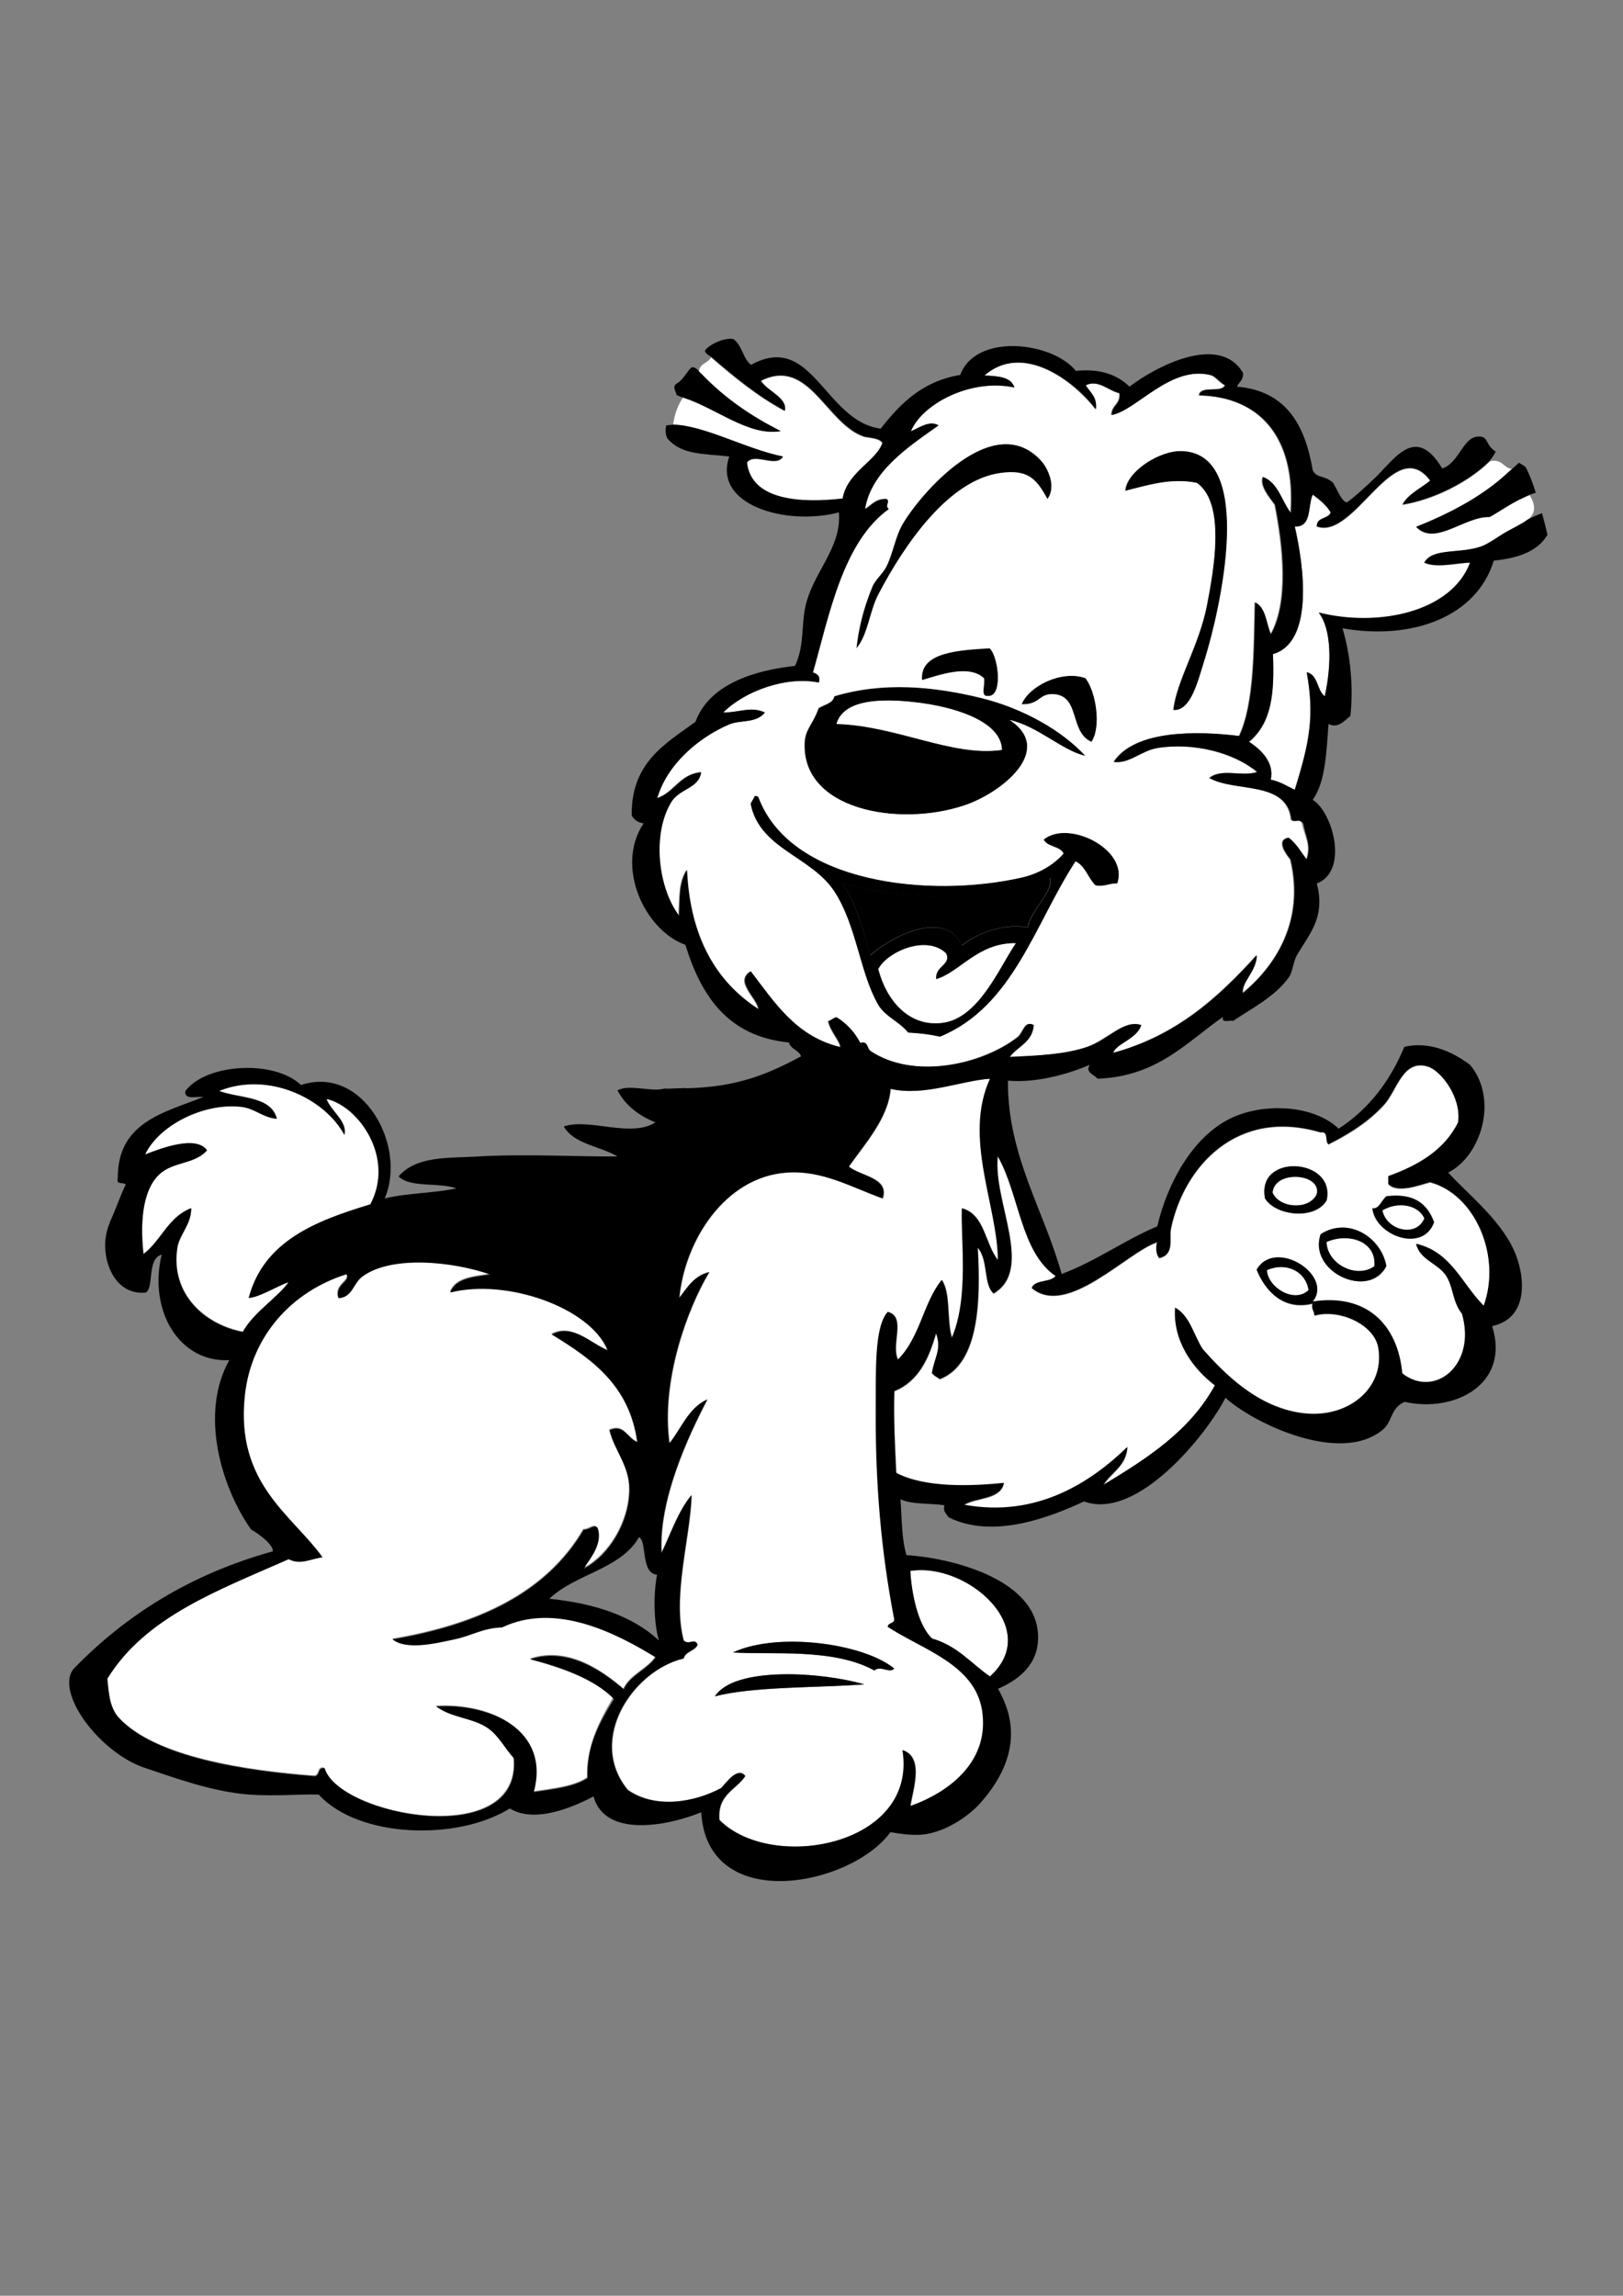
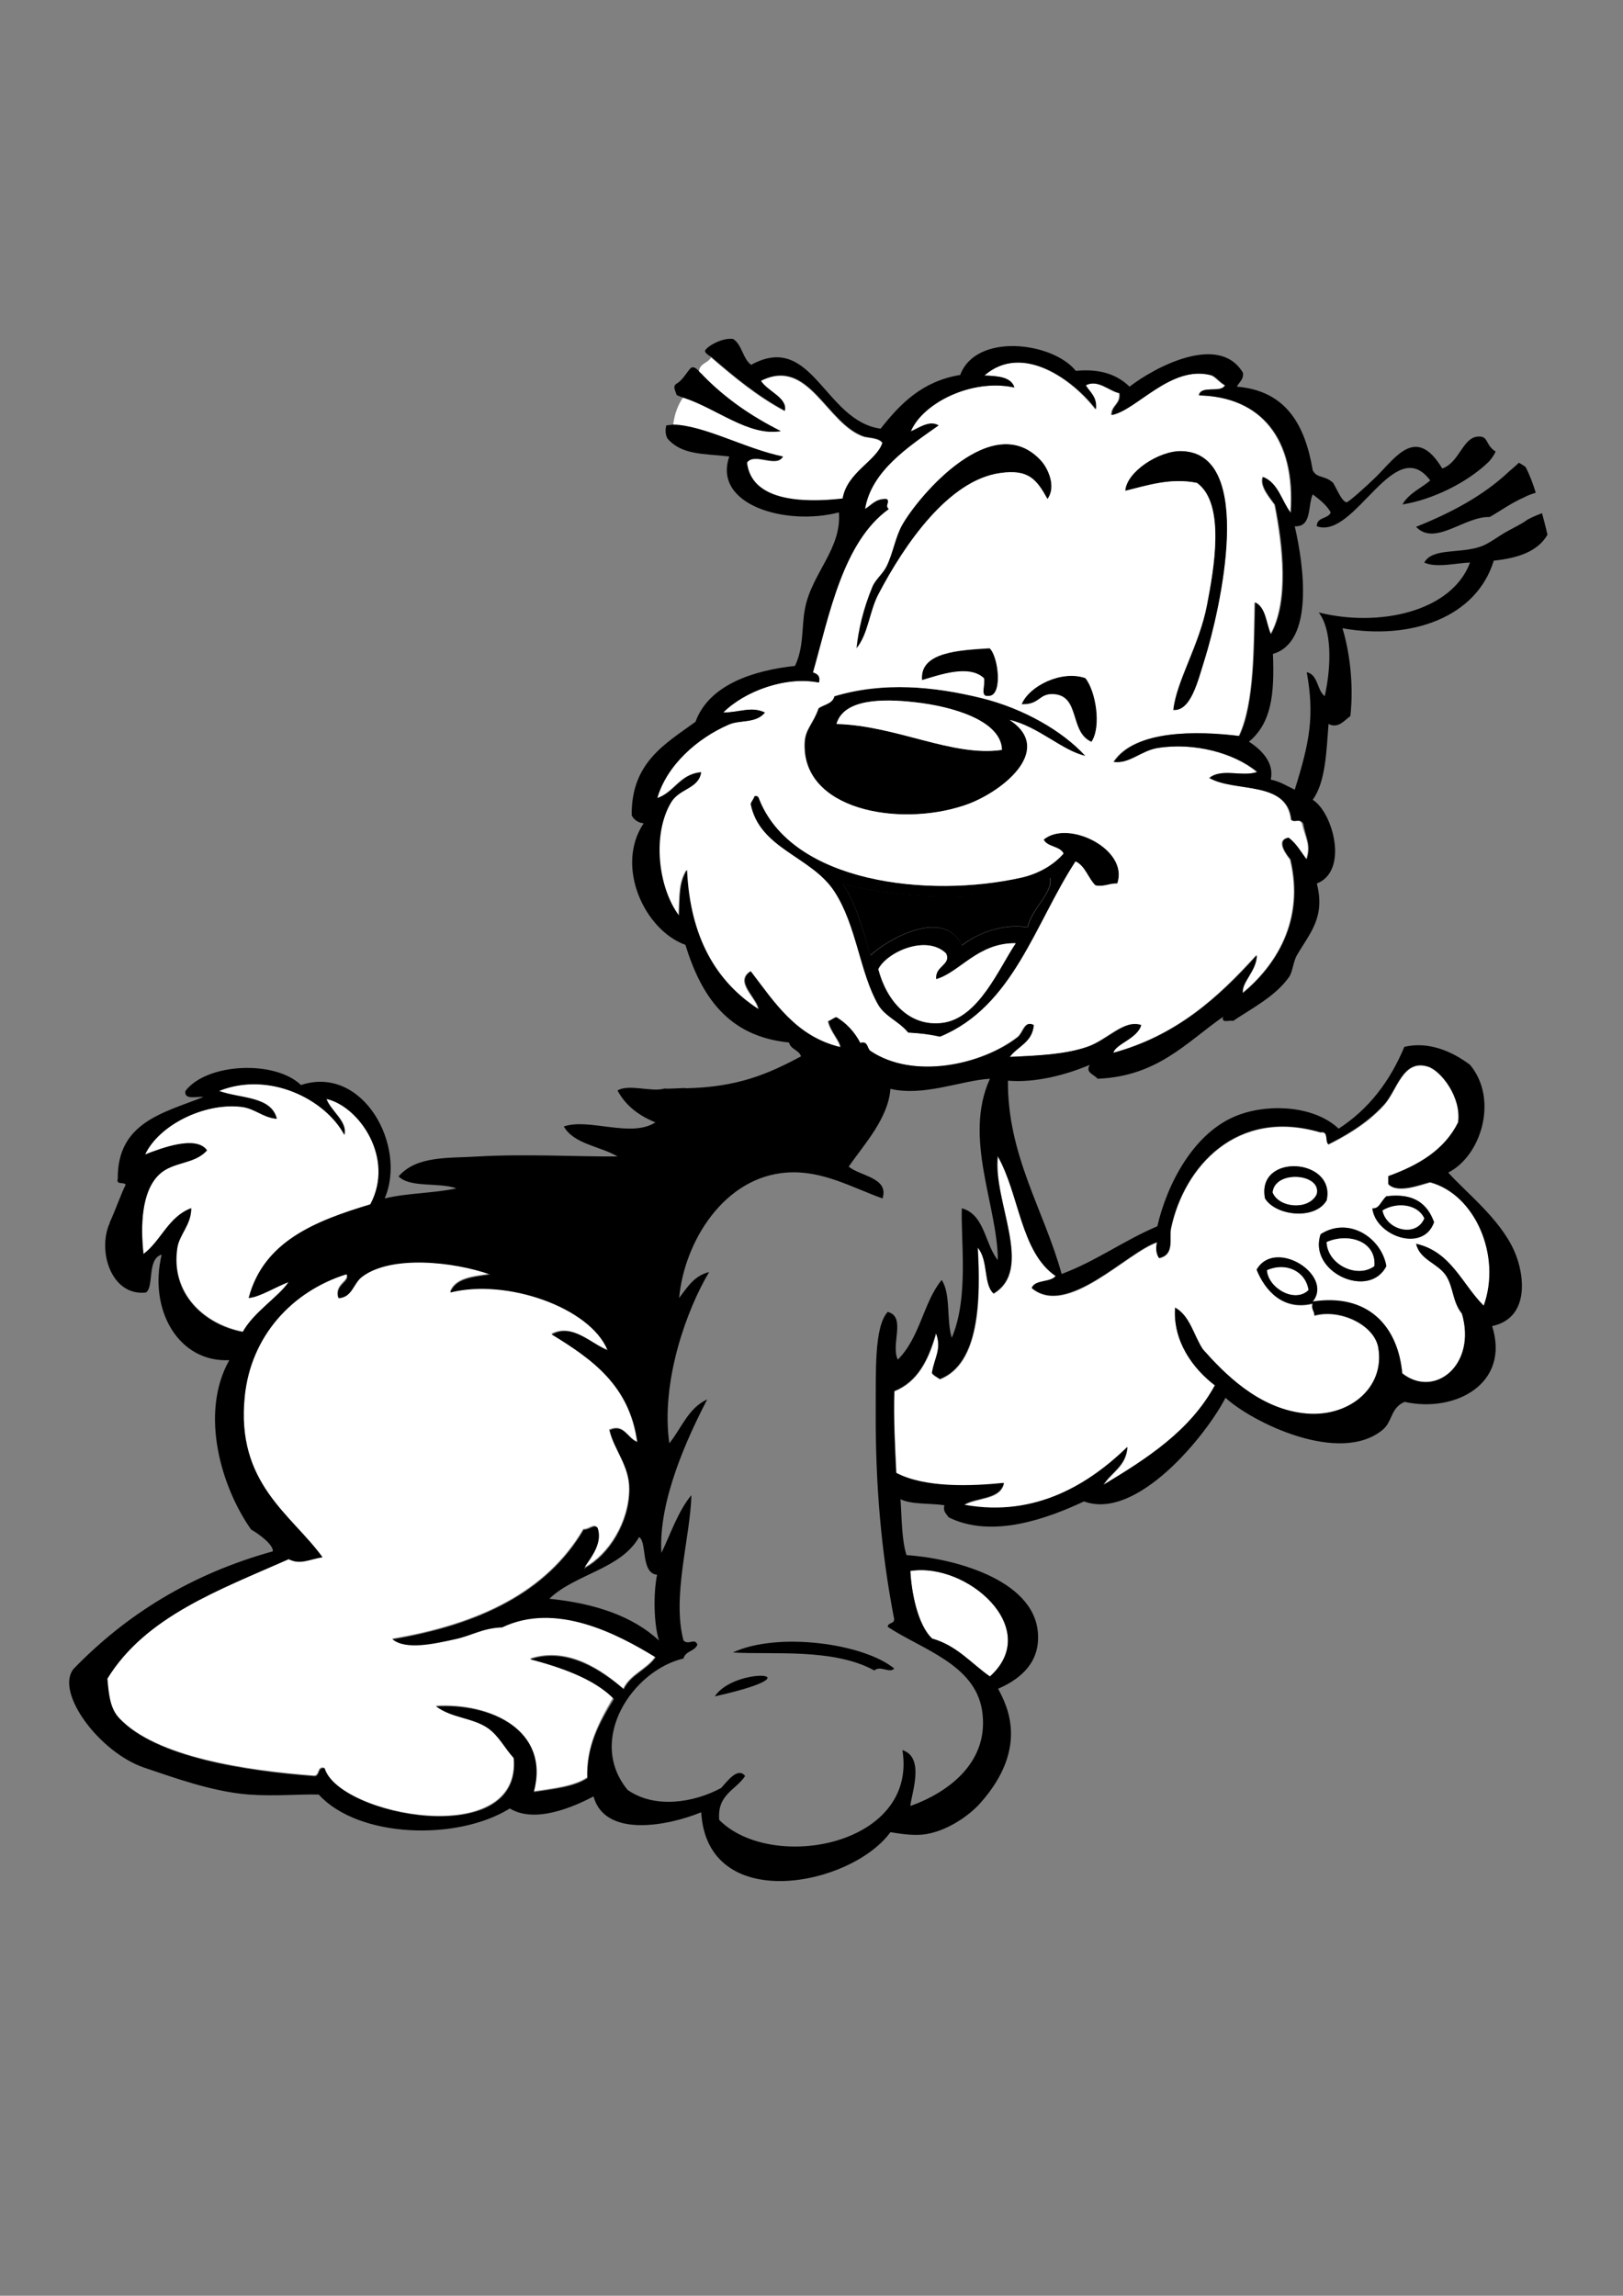
<svg xmlns="http://www.w3.org/2000/svg" version="1.2" baseProfile="tiny" id="Laag_1" x="0px" y="0px" viewBox="0 0 595.3 841.9" overflow="scroll" xml:space="preserve">
  <rect x="0" y="0" width="595.3" height="841.9" fill="#808080" stroke="none" />
  <g>
    <path fill="none" d="M201.6,586.3c16.8,1.7,30.6,6.4,40.2,15.3c-1.9-6.1-2.1-17.1-0.7-24.1c-6.2-0.6-3.6-12.3-6.6-13.9   C227.8,575.5,211,577.2,201.6,586.3z" />
    <path fill="#FFFFFF" d="M323.6,162.5c-1.2-1.7-4.1-1.7-6.6-2.2c-14-4.5-20.3-29.5-38-20.5c2.3,3.9,9.8,6.1,8.8,11   c-10.1-5.4-18.7-12.5-27-19.7c-1.1,2.1-4.2,2.1-4.4,5.1c8.2,9.1,18.5,16.1,30,21.9c-11.8,2-23.6-8.4-35.8-12.4   c-1.9,2.7-3.2,6-3.7,10.2c11.4,0.3,26.5,8.9,40.2,11.7c-2.4,4.2-10.5-1.7-13.2,2.2c1.5,14.1,20.1,14.9,35.1,13.2   C310.6,173.3,321.5,169.2,323.6,162.5z" />
    <path d="M366.7,173.5c10.7-1.6,13.6,2.5,17.5,9.5c3.4-4.6,0.1-11.3-2.2-13.9c-17.6-19.6-45,12.5-51.1,23.4   c-2.7,4.7-3.4,10.3-5.8,15.3c-1.3,2.6-4,4.7-5.1,7.3c-3.4,8.2-5.1,15.9-5.8,22.7c4.3-5.1,4.8-13.6,8-19.7   C332,199.3,348,176.2,366.7,173.5z" />
    <path d="M439.1,177.1c10.6,7.6,6,32.2,3.7,44.6c-2.8,14.9-11.3,28.1-12.4,38.7c6.6,0.5,9.1-10.8,11.7-19c5.4-17.3,18.9-75.5-8.8-76   c-8.2-0.2-20.1,7.6-20.5,14.6C420.6,178.1,429.4,175.1,439.1,177.1z" />
-     <path fill="#FFFFFF" d="M539.2,206.4c-4.7,0.1-12.4,2.1-16.8,0c3-5.5,12.8-3.3,20.5-5.8c3.2-1.1,6.9-4,10.2-5.8   c6.4-3.5,12.6-5.4,8-13.2c-5.5,2.1-9.8,5.3-14.6,8c-9.3-0.3-20.2,10.9-27,3.6c13.4-5.3,25.6-11.9,35.1-21.2c-3.3-0.4-3.5-3.8-8-2.9   c-7.8,7.8-20.8,14.3-32.2,16.1c2.3-4,6.8-5.9,10.2-8.8c-13.2-17.6-27.7,21.9-41.6,16.8c-0.1-3.5,4.3-2.6,5.1-5.1   c-1.6-2.8-4.1-4.7-6.6-6.6c-1.9,4.2-0.2,12-6.6,11.7c3.4,14.6,7,42.5-8,46.8c0.6,14.7-0.5,25.3-8.8,32.2c4.5,2.8,9.4,7.6,8,13.9   c3.5,0.6,5.9,2.4,8.8,3.7c5.4-17.6,7.2-27,4.4-43.1c4.2,0.9,3.6,6.6,6.6,8.8c2.6-11.7,2.6-24.5-2.2-30.7   C505.5,230.2,532.4,224.5,539.2,206.4z" />
    <path d="M362.3,255.3c5.7,0.6,4-14.4,0.7-17.5c-11.1,0.7-25.8,1.3-24.8,11.7c6.6-2,17.2-5.8,22.7-0.7   C361.5,250.8,359.4,255.6,362.3,255.3z" />
    <path d="M374.8,258.2c6.8,0.2,6.2-4,11.7-3.7c9.8,0.6,5.7,13.9,13.9,17.5c3.8-5.6,1.6-18.7-2.2-23.4   C389.4,245.6,377.4,251.6,374.8,258.2z" />
    <path d="M353.6,295.5c13.3-4.4,33.8-20.2,16.8-31.4c10.7,2.5,19.1,11.1,27.8,13.2c-8.4-9.2-22.7-17.4-38-21.2   c-17.6-4.4-36.1-6.1-54.1-0.7c-0.7,2.7-3.8,3-5.8,4.4c-1.9,5.6-4.8,7.5-5.1,12.4C293.8,297,329.5,303.4,353.6,295.5z M335.3,257.5   c14,1.5,31.9,6.8,32.2,17.5c-18.1,2.6-38.7-9-60.6-9.5C309.5,256,324.6,256.3,335.3,257.5z" />
    <path fill="#FFFFFF" d="M367.5,275c-0.2-10.7-18.1-16-32.2-17.5c-10.7-1.2-25.8-1.5-28.5,8C328.8,266.1,349.4,277.7,367.5,275z" />
    <path d="M382.8,307.9c1.4,2.8,6,2.3,7.3,5.1c-3.7,4.2-9.2,7.4-15.3,8.8c-34,7.7-84.6,2.1-96.5-29.2c-0.2-0.6-0.6-0.9-1.5-0.7   c-0.4,1.1-1.1,1.8-1.5,2.9c3.3,16.7,22.2,19.2,30.7,32.1c8.2,12.6,9.3,29.8,16.1,41.6c2.6,4.4,7.6,6.1,11,10.2   c4.2,0.2,8.1,0.7,11.7,1.5c26.9-11.1,34.7-41.3,49.7-64.3c3.6,1.7,4.6,6.1,7.3,8.8c3.5,0.5,5-0.8,8-0.7   C414.2,311.5,391.8,300.4,382.8,307.9z M345.5,375.1c-12.2,1.5-20.4-8.2-23.4-19.7c3.2-6.3,17.6-12.8,24.8-5.8   c2.1,4.2-4.2,4.6-3.7,9.5c8.8-2.5,15.3-13.4,29.2-13.2C366.4,354.9,358.9,373.5,345.5,375.1z M377,340.1   c-9.2-1.5-18.5,2.2-24.1,6.6c-6.7-13.9-27.1-2.4-33.6,3.7c-2.8-9.4-5.3-19.1-10.2-26.3c23.2,6.1,55.6,7.4,76-2.2   C386.9,326.7,378.2,333.5,377,340.1z" />
    <path d="M309,324c5,7.2,7.5,16.9,10.2,26.3c6.5-6,26.9-17.6,33.6-3.7c5.6-4.3,15-8.1,24.1-6.6c1.2-6.6,10-13.3,8-18.3   C364.6,331.4,332.2,330.1,309,324z" />
    <path fill="#FFFFFF" d="M347,349.6c-7.2-6.9-21.6-0.5-24.8,5.8c3,11.5,11.2,21.2,23.4,19.7c13.4-1.6,20.9-20.3,27-29.2   c-13.9-0.2-20.5,10.7-29.2,13.2C342.8,354.2,349.1,353.8,347,349.6z" />
    <path fill="#FFFFFF" d="M364.5,474.5c-3.8-3.4-1.8-12.1-5.8-16.8c1.1,19,0.7,42.5-13.9,48.2c-1-0.7-2.2-1.2-2.9-2.2   c0.8-5.7,3.7-8.7,1.5-14.6c-2.7,9.5-6.6,17.7-15.3,21.2c-0.3,10.5,0.3,20.2,0.7,30c10.6,5.6,27.6,4.8,39.5,3.7   c-1.3,6.2-9.9,5.2-14.6,8c26.6,4.9,46.5-8.2,59.9-21.2c-0.5,7.1-5.9,9.2-8.8,13.9c16.1-9.7,31.8-19.8,40.9-36.5   c-7.9-6-15.5-16.1-14.6-28.5c5.5,3,6.8,10.3,10.2,15.3c7.8,8.8,20,21.2,36.5,23.4c16.5,2.1,30.4-9.2,27.8-24.1   c-1.5-8.4-14.1-14.3-23.4-11.7c0-1.7-1.3-2.1-0.7-4.4c-10.9,2.7-17.4-4.9-20.5-12.4c6.7-11.8,28.4,2.1,20.5,11.7   c19.9-3.1,31.3,8.6,32.9,26.3c11.9,9.4,27.4-3.1,21.9-21.9c-3.6-4.4-3.1-9.5-5.8-13.9c-2.9-4.6-9.6-5.8-11-11.7   c12.9,2.9,16.9,14.8,24.8,22.7c6.6-18.3-3.2-40.9-19.7-45.3c-3.8,1-11.9,4.2-15.3,0.7c0-1,0-1.9,0-2.9c11.1-4,20.6-9.6,25.6-19.7   c1.3-9.3-6.3-18.9-11-20.5c-9.3-3-11.4,8.7-16.1,13.9c-6.6,7.4-15.5,12.1-20.5,14.6c-1.3-1.1,0.1-5-2.9-4.4   c-30.7-9.1-50,12.5-54.8,35.1c-0.8,3.6,1.5,9.7-4.4,11c-1.2-1.7-1.3-4.1-0.7-5.8c-11.1,3.6-33,27.7-46,16.8   c1.2-3.2,6.9-1.9,8.8-4.4c-12.9-8.8-13.3-30-21.2-43.8C364.2,440.7,379.5,465.6,364.5,474.5z M508.5,438.7   c10.3-1.3,15.1,2.9,17.5,9.5c-4,11.4-21.6,5-22.7-5.1C505.9,443.4,506.4,440.6,508.5,438.7z M508.5,464.3   c-6.2,12.5-28.8,2.2-24.1-11.7C494.6,446,506.7,453.9,508.5,464.3z M486.6,440.2c-4.2,7.4-18.6,5.7-22.6-0.7   C460.6,422.7,490.1,424.6,486.6,440.2z" />
-     <path fill="#FFFFFF" d="M328,592.9c-4.6-24.2-6.7-48.3-6.6-75.3c0.1-14.7-0.6-31,4.4-36.5c6.8,1.9,1,12,3.7,17.5   c8.1-8.2,9.4-21.1,16.1-29.2c3.3,5,1.7,14.9,3.7,21.2c6.4-14.9,3.1-36.4,3.7-47.5c8.4,2.3,8.3,13.1,13.2,19   c-0.1-20-12.9-44.8-2.9-66.5c-10.4,0.6-24.3,6.6-36.5,3.7c-0.9,10.8-9.5,20.2-15.3,28.5c4.1,3.5,15,4,12.4,11.7   c-11.4-4.1-22-10.4-35.1-9.5c-23,1.6-37.6,25.3-39.5,46c3-3.9,5.5-8.2,11-9.5c-8.2,13.7-17.8,40.1-14.6,62.8   c4.4-5.5,7-12.9,13.9-16.1c-7.1,13.5-18,37-16.8,56.3c3.4-7.3,6.1-15.3,11-21.2c-0.5,15.5-7.2,37.2-2.9,53.3c1.9,1.8,4-1.1,5.1,1.5   c-0.9,2.5-4.5,2.4-5.1,5.1c-18.6,4.4-35.6,29.8-20.5,48.2c10.1,7,24.3,4.6,34.3-0.7c1.9-2,6-8,8.8-4.4c-3.4,5.2-10.3,6.7-9.5,16.1   c19.1,19.3,72.9,9.6,67.2-25.6c8.3,2.7,3.4,15.5,2.9,20.5c14.6-5.2,29.2-16.6,26.3-35.1c-2.7-16.9-22-22.4-34.3-30.7   C325.9,594.7,328.9,595.8,328,592.9z M262.2,622.1c7.2-11.2,39.6-8.9,54.8-4.4C299.5,619,276.1,618.5,262.2,622.1z M328,611.9   c-1.8,2-5-1.3-7.3,0.7c-15.1-8.3-37.4-5.6-51.9-6.6C285.3,598.3,316.9,602.7,328,611.9z" />
    <path d="M486.6,440.2c3.5-15.6-25.9-17.5-22.6-0.7C467.9,445.9,482.3,447.5,486.6,440.2z M482.9,438c-2.9,5.9-13.8,5-16.1-0.7   C467.6,428.9,485,430.3,482.9,438z" />
    <path fill="#FFFFFF" d="M482.9,438c2.1-7.6-15.3-9.1-16.1-0.7C469.1,443,480,443.9,482.9,438z" />
    <path d="M526,448.2c-2.4-6.6-7.2-10.8-17.5-9.5c-2.1,1.9-2.6,4.7-5.1,4.4C504.5,453.2,522,459.6,526,448.2z M522.4,446.8   c-2.9,7.2-13.8,4.4-15.3-2.9C512.3,440.7,519.9,441.5,522.4,446.8z" />
    <path fill="#FFFFFF" d="M522.4,446.8c-2.4-5.2-10-6.1-15.3-2.9C508.5,451.1,519.4,453.9,522.4,446.8z" />
    <path d="M508.5,464.3c-1.8-10.4-13.8-18.3-24.1-11.7C479.6,466.4,502.2,476.8,508.5,464.3z M504.1,464.3   c-6.4,4.7-17.2-0.6-17.5-8.8C494.3,452.1,504.8,454.9,504.1,464.3z" />
    <path fill="#FFFFFF" d="M504.1,464.3c0.7-9.4-9.9-12.2-17.5-8.8C486.9,463.7,497.7,469,504.1,464.3z" />
    <path fill="#FFFFFF" d="M464.6,465.8c0.4,6.5,10.3,12.3,15.3,7.3C478.9,466.1,471.6,462.7,464.6,465.8z" />
    <path fill="#FFFFFF" d="M363.1,614.8c19.5-17.6-8.5-42-29.2-38.7c0.4,7.6,2.6,19.8,8,24.8C351,603.5,356.2,610,363.1,614.8z" />
    <path d="M268.8,606c14.5,0.9,36.8-1.7,51.9,6.6c2.3-2,5.5,1.2,7.3-0.7C316.9,602.7,285.3,598.3,268.8,606z" />
-     <path d="M262.2,622.1c13.9-3.7,37.3-3.1,54.8-4.4C301.8,613.2,269.4,610.9,262.2,622.1z" />
+     <path d="M262.2,622.1C301.8,613.2,269.4,610.9,262.2,622.1z" />
    <path fill="#FFFFFF" d="M473.4,300.6c-1.5-14.6-20.9-10-30-15.3c4.4-3.7,12-0.3,17.5-2.2c-8.5-7.1-23.4-10.9-36.5-8.8   c-6.2,1-10.4,5.9-16.1,5.1c7.8-11.8,30.6-11.4,46-9.5c5.8-12,5.4-33.2,5.8-49c4,1.8,4,7.6,5.8,11.7c6.7-11.9,4.5-32.2,1.5-47.5   c-1.9-2.7-5.6-6.8-4.4-10.2c5.6,2.2,6.9,8.7,10.2,13.2c2-27.4-11-42.6-33.6-43.1c0.5-3.9,8.1-0.7,9.5-3.7c-2.1-1.1-3.5-3.2-5.1-3.7   c-14.9-3.8-27.5,13-36.5,14.6c0-3.7,3.4-3.9,2.9-8c-3.9-0.8-7.9-5.3-12.4-2.9c1.5,2.6,4.1,4.2,3.7,8.8   c-8.1-10.6-26.8-24.6-40.9-12.4c4.9,0.2,9.8,0.5,11,4.4c-15.7-3.4-33.7,5.8-38,16.1c2.7-1,6.9-4.3,10.2-2.2   c-11,7.8-24.7,16.7-27,30.7c2.5-1.4,3.9-3.9,8-3.7c1.4,1.3-0.9,2.1,0.7,3.7c-16.9,12.1-21.9,39.2-27.8,59.9   c1.5,0.4,2.8,1.1,2.2,3.7c-12-2.4-27.1,3-35.1,11c6.1,0,10.4-2.4,15.3,0c-3.3,4.1-9,2.6-13.2,4.4c-11.6,5.1-22.9,15-26.3,27   c6.4-2.1,8.3-8.8,16.1-9.5c-0.8,6-7.9,5.8-11,11c-7.1,11.8-4.8,31.5,2.9,41.6c0.4-7.8,0-12,2.9-16.8c1.1,24.7,10.6,41,26.3,51.1   c-0.6-4.3-8.9-10-2.9-13.9c8.7,11.5,16.6,23.8,32.9,27.8c0.1-1.9-3.8-6-4.4-9.5c1.1-0.4,1.8-1.1,2.9-1.5c3.8,2.3,6.7,5.5,8.8,9.5   c2.7-1,2.4,2.1,3.7,2.9c15.7,10.6,40.9,5.1,54.1-5.1c2-1.6,2.5-6.2,5.8-4.4c-0.4,6.4-5.9,7.8-8.8,11.7c10.2-0.4,20.3-0.8,28.5-3.7   c7.5-2.6,13.4-10.1,19.7-8c-1.3,5-9.5,7.1-10.2,10.2c23.2-6.3,38.6-20.3,52.6-35.8c-0.1,5.8-5.7,9.9-5.1,13.9   c12-9.9,22.9-26.3,17.5-49c-1.2-1.5-5.6-7.1-0.7-8c2.8,2.1,4.5,5.2,6.6,8c1.9-5.4-0.4-8.1-1.5-13.2   C476.6,299.9,474.5,301.9,473.4,300.6z M433.2,165.4c27.7,0.5,14.2,58.6,8.8,76c-2.6,8.2-5.1,19.5-11.7,19   c1.1-10.7,9.6-23.8,12.4-38.7c2.4-12.4,7-36.9-3.7-44.6c-9.6-2-18.5,1-26.3,2.9C413.1,173.1,425,165.3,433.2,165.4z M398.1,248.7   c3.8,4.7,6,17.8,2.2,23.4c-8.2-3.6-4-16.9-13.9-17.5c-5.5-0.3-4.9,3.9-11.7,3.7C377.4,251.6,389.4,245.6,398.1,248.7z M320,215.1   c1.1-2.6,3.8-4.7,5.1-7.3c2.5-5,3.2-10.6,5.8-15.3c6.2-10.9,33.5-43,51.1-23.4c2.3,2.6,5.6,9.3,2.2,13.9c-3.9-7-6.8-11.1-17.5-9.5   c-18.7,2.7-34.8,25.8-44.6,44.6c-3.2,6.2-3.7,14.6-8,19.7C314.8,231,316.6,223.3,320,215.1z M360.9,248.7c-5.4-5.1-16-1.3-22.7,0.7   c-1-10.4,13.8-11,24.8-11.7c3.3,3.1,5,18.1-0.7,17.5C359.4,255.6,361.5,250.8,360.9,248.7z M295.1,272.1c0.3-4.9,3.2-6.8,5.1-12.4   c2-1.4,5.2-1.6,5.8-4.4c18-5.4,36.5-3.6,54.1,0.7c15.3,3.8,29.6,12,38,21.2c-8.7-2-17.1-10.7-27.8-13.2c17,11.2-3.5,27.1-16.8,31.4   C329.5,303.4,293.8,297,295.1,272.1z M409.8,324c-3-0.1-4.6,1.3-8,0.7c-2.7-2.6-3.7-7.1-7.3-8.8c-15,23-22.8,53.2-49.7,64.3   c-3.6-0.8-7.5-1.3-11.7-1.5c-3.4-4.2-8.4-5.8-11-10.2c-6.8-11.8-7.9-29.1-16.1-41.6c-8.4-12.9-27.4-15.5-30.7-32.1   c0.4-1.1,1.1-1.8,1.5-2.9c0.8-0.1,1.3,0.2,1.5,0.7c11.9,31.3,62.5,36.9,96.5,29.2c6.1-1.4,11.7-4.6,15.3-8.8   c-1.4-2.8-5.9-2.3-7.3-5.1C391.8,300.4,414.2,311.5,409.8,324z" />
    <path fill="#FFFFFF" d="M105.9,470.1c-4.7,1.8-10.8,5.6-14.6,5.8c5.5-20.8,24.4-28.2,44.6-34.3c9.1-17-4-36.1-16.1-38.7   c1.6,4.5,7.8,8.3,6.6,13.2c-7-13.1-27.6-23.5-46-16.1c7.6,2.9,19.1,1.8,21.2,10.2c-5.1-0.4-8.1-3.9-13.2-4.4   c-13.7-1.4-30.1,6.9-35.1,17.5c6.3-2.4,18.7-7.1,22.7-1.5c-4.6,5.2-12.4,4-17.5,8.8c-6.6,6.2-7,19-5.8,29.2   c6.6-4.9,9.2-13.7,17.5-16.8c0,6.1-4.4,9.7-5.1,14.6c-2.5,16.8,10,28.1,24.1,30.7C93,481.2,102.4,475.4,105.9,470.1z" />
    <path fill="#FFFFFF" d="M194.3,608.2c14-4.7,26.7,4.4,34.3,11c2.5-5.3,8.5-7,11.7-11.7c-14.2-8.6-36.5-20.3-56.3-11   c-7.4,0.2-10.9,3-17.5,4.4c-7.3,1.6-17.8,4-22.7,0c31.5-5.3,56.6-17,70.1-40.2c2.2,0,3.7-2.1,5.1-0.7c1.9,5.2-2.1,10.4-4.4,13.9   c-0.3,0.8-0.9,1.8,0,0.7c8.6-4.7,16-16.5,16.1-28.5c0.1-8.8-5.6-14.5-7.3-21.9c5.4-2.4,6.5,2.9,10.2,4.4   c-2.9-20.8-16.8-30.5-31.4-39.5c7.6-4.1,14.5,3.6,20.5,5.8c-6.5-15.8-37.2-26.4-57.7-21.2c1.9-5.2,8.4-5.7,14.6-6.6   c-13.7-4.7-36.2-7-46.8,0.7c-3.5,2.6-3.6,7.6-8.8,8c-1.6-5.1,4.6-6.1,2.9-8.8c-20.1,6.3-34.9,22.7-37.3,44.6   c-3.4,32.1,17.2,43.6,28.5,59.2c-4.7,0.8-8.2,2.9-12.4,0.7c-25.5,11.3-52.5,21-66.5,43.8c0.5,5.9,1,11,4.4,14.6   c13.5,14.4,46.6,19.3,71.6,21.2c2.1-0.1,0.9-3.5,3.7-2.9c5.2,17.6,72.6,30.4,69.4-3.7c-3.3-3.5-5.4-8-9.5-11c-5.6-4-13.3-3.7-19-8   c20-1.2,41.9,8.8,35.8,31.4c7.2-1.1,14.7-1.8,19.7-5.1c-0.3-11.4,4.2-20.1,9.5-29.2C217.6,615.2,204.5,610.9,194.3,608.2z" />
    <path d="M243.6,399.3c0.1,0,0.3,0,0.4-0.1C243.6,399.3,243.6,399.3,243.6,399.3z" />
  </g>
  <g>
    <path fill="none" d="M194.3,608.2c14-4.7,26.7,4.4,34.3,11c2.5-5.3,8.5-7,11.7-11.7c-14.2-8.6-36.5-20.3-56.3-11   c-7.4,0.2-10.9,3-17.5,4.4c-7.3,1.6-17.8,4-22.7,0c31.5-5.3,56.6-17,70.1-40.2c2.2,0,3.7-2.1,5.1-0.7c1.9,5.2-2.1,10.4-4.4,13.9   c-0.3,0.8-0.9,1.8,0,0.7c8.6-4.7,16-16.5,16.1-28.5c0.1-8.8-5.6-14.5-7.3-21.9c5.4-2.4,6.5,2.9,10.2,4.4   c-2.9-20.8-16.8-30.5-31.4-39.5c7.6-4.1,14.5,3.6,20.5,5.8c-6.5-15.8-37.2-26.4-57.7-21.2c1.9-5.2,8.4-5.7,14.6-6.6   c-13.7-4.7-36.2-7-46.8,0.7c-3.5,2.6-3.6,7.6-8.8,8c-1.6-5.1,4.6-6.1,2.9-8.8c-20.1,6.3-34.9,22.7-37.3,44.6   c-3.4,32.1,17.2,43.6,28.5,59.2c-4.7,0.8-8.2,2.9-12.4,0.7c-25.5,11.3-52.5,21-66.5,43.8c0.5,5.9,1,11,4.4,14.6   c13.5,14.4,46.6,19.3,71.6,21.2c2.1-0.1,0.9-3.5,3.7-2.9c5.2,17.6,72.6,30.4,69.4-3.7c-3.3-3.5-5.4-8-9.5-11c-5.6-4-13.3-3.7-19-8   c20-1.2,41.9,8.8,35.8,31.4c7.2-1.1,14.7-1.8,19.7-5.1c-0.3-11.4,4.2-20.1,9.5-29.2C217.6,615.2,204.5,610.9,194.3,608.2z" />
-     <path fill="none" d="M328,592.9c-4.6-24.2-6.7-48.3-6.6-75.3c0.1-14.7-0.6-31,4.4-36.5c6.8,1.9,1,12,3.7,17.5   c8.1-8.2,9.4-21.1,16.1-29.2c3.3,5,1.7,14.9,3.7,21.2c6.4-14.9,3.1-36.4,3.7-47.5c8.4,2.3,8.3,13.1,13.2,19   c-0.1-20-12.9-44.8-2.9-66.5c-10.4,0.6-24.3,6.6-36.5,3.7c-0.9,10.8-9.5,20.2-15.3,28.5c4.1,3.5,15,4,12.4,11.7   c-11.4-4.1-22-10.4-35.1-9.5c-23,1.6-37.6,25.3-39.5,46c3-3.9,5.5-8.2,11-9.5c-8.2,13.7-17.8,40.1-14.6,62.8   c4.4-5.5,7-12.9,13.9-16.1c-7.1,13.5-18,37-16.8,56.3c3.4-7.3,6.1-15.3,11-21.2c-0.5,15.5-7.2,37.2-2.9,53.3c1.9,1.8,4-1.1,5.1,1.5   c-0.9,2.5-4.5,2.4-5.1,5.1c-18.6,4.4-35.6,29.8-20.5,48.2c10.1,7,24.3,4.6,34.3-0.7c1.9-2,6-8,8.8-4.4c-3.4,5.2-10.3,6.7-9.5,16.1   c19.1,19.3,72.9,9.6,67.2-25.6c8.3,2.7,3.4,15.5,2.9,20.5c14.6-5.2,29.2-16.6,26.3-35.1c-2.7-16.9-22-22.4-34.3-30.7   C325.9,594.7,328.9,595.8,328,592.9z" />
    <path fill="none" d="M105.9,470.1c-4.7,1.8-10.8,5.6-14.6,5.8c5.5-20.8,24.4-28.2,44.6-34.3c9.1-17-4-36.1-16.1-38.7   c1.6,4.5,7.8,8.3,6.6,13.2c-7-13.1-27.6-23.5-46-16.1c7.6,2.9,19.1,1.8,21.2,10.2c-5.1-0.4-8.1-3.9-13.2-4.4   c-13.7-1.4-30.1,6.9-35.1,17.5c6.3-2.4,18.7-7.1,22.7-1.5c-4.6,5.2-12.4,4-17.5,8.8c-6.6,6.2-7,19-5.8,29.2   c6.6-4.9,9.2-13.7,17.5-16.8c0,6.1-4.4,9.7-5.1,14.6c-2.5,16.8,10,28.1,24.1,30.7C93,481.2,102.4,475.4,105.9,470.1z" />
-     <path fill="none" d="M256.4,136.2c0.3,0.3,0.6,0.5,0.8,0.8C257,136.8,256.7,136.5,256.4,136.2C256.4,136.2,256.4,136.2,256.4,136.2   z" />
    <path fill="none" d="M287.1,167.6c-2.4,4.2-10.5-1.7-13.2,2.2c1.5,14.1,20.1,14.9,35.1,13.2c1.6-9.7,12.5-13.8,14.6-20.5   c-1.2-1.7-4.1-1.7-6.6-2.2c-14-4.5-20.3-29.5-38-20.5c2.3,3.9,9.8,6.1,8.8,11c-10.1-5.4-18.7-12.5-27-19.7c0,0,0,0,0,0l1.2,1.1   l-4.4,5.2c8,8.5,17.8,15.2,28.8,20.7c-11.8,2-23.6-8.4-35.8-12.4c0,0,0,0,0,0c1.2,0.5,2.2,0.8,2.4,0.8c0,0,0.6,10.2-2.7,9.4   c-0.9-0.2-2.1-0.2-3.3-0.1c0,0,0,0,0,0C258.3,156.2,273.4,164.8,287.1,167.6z" />
    <path fill="none" d="M201.6,586.3c16.8,1.7,30.6,6.4,40.2,15.3c-1.9-6.1-2.1-17.1-0.7-24.1c-6.2-0.6-3.6-12.3-6.6-13.9   C227.8,575.5,211,577.2,201.6,586.3z" />
    <path fill="none" d="M363.1,614.8c19.5-17.6-8.5-42-29.2-38.7c0.4,7.6,2.6,19.8,8,24.8C351,603.5,356.2,610,363.1,614.8z" />
    <path fill="none" d="M539.2,206.4c-4.7,0.1-12.4,2.1-16.8,0c3-5.5,12.8-3.3,20.5-5.8c3.2-1.1,6.9-4,10.2-5.8   c6.4-3.5,12.6-5.4,8-13.2c-5.5,2.1-9.8,5.3-14.6,8c-9.3-0.3-20.2,10.9-27,3.6c13.4-5.3,25.6-11.9,35.1-21.2c-3.3-0.4-3.5-3.8-8-2.9   c-7.8,7.8-20.8,14.3-32.2,16.1c2.3-4,6.8-5.9,10.2-8.8c-13.2-17.6-27.7,21.9-41.6,16.8c-0.1-3.5,4.3-2.6,5.1-5.1   c-1.6-2.8-4.1-4.7-6.6-6.6c-1.9,4.2-0.2,12-6.6,11.7c3.4,14.6,7,42.5-8,46.8c0.6,14.7-0.5,25.3-8.8,32.2c4.5,2.8,9.4,7.6,8,13.9   c3.5,0.6,5.9,2.4,8.8,3.7c5.4-17.6,7.2-27,4.4-43.1c4.2,0.9,3.6,6.6,6.6,8.8c2.6-11.7,2.6-24.5-2.2-30.7   C505.5,230.2,532.4,224.5,539.2,206.4z" />
    <path fill="none" d="M473.4,300.6c-1.5-14.6-20.9-10-30-15.3c4.4-3.7,12-0.3,17.5-2.2c-8.5-7.1-23.4-10.9-36.5-8.8   c-6.2,1-10.4,5.9-16.1,5.1c7.8-11.8,30.6-11.4,46-9.5c5.8-12,5.4-33.2,5.8-49c4,1.8,4,7.6,5.8,11.7c6.7-11.9,4.5-32.2,1.5-47.5   c-1.9-2.7-5.6-6.8-4.4-10.2c5.6,2.2,6.9,8.7,10.2,13.2c2-27.4-11-42.6-33.6-43.1c0.5-3.9,8.1-0.7,9.5-3.7c-2.1-1.1-3.5-3.2-5.1-3.7   c-14.9-3.8-27.5,13-36.5,14.6c0-3.7,3.4-3.9,2.9-8c-3.9-0.8-7.9-5.3-12.4-2.9c1.5,2.6,4.1,4.2,3.7,8.8   c-8.1-10.6-26.8-24.6-40.9-12.4c4.9,0.2,9.8,0.5,11,4.4c-15.7-3.4-33.7,5.8-38,16.1c2.7-1,6.9-4.3,10.2-2.2   c-11,7.8-24.7,16.7-27,30.7c2.5-1.4,3.9-3.9,8-3.7c1.4,1.3-0.9,2.1,0.7,3.7c-16.9,12.1-21.9,39.2-27.8,59.9   c1.5,0.4,2.8,1.1,2.2,3.7c-12-2.4-27.1,3-35.1,11c6.1,0,10.4-2.4,15.3,0c-3.3,4.1-9,2.6-13.2,4.4c-11.6,5.1-22.9,15-26.3,27   c6.4-2.1,8.3-8.8,16.1-9.5c-0.8,6-7.9,5.8-11,11c-7.1,11.8-4.8,31.5,2.9,41.6c0.4-7.8,0-12,2.9-16.8c1.1,24.7,10.6,41,26.3,51.1   c-0.6-4.3-8.9-10-2.9-13.9c8.7,11.5,16.6,23.8,32.9,27.8c0.1-1.9-3.8-6-4.4-9.5c1.1-0.4,1.8-1.1,2.9-1.5c3.8,2.3,6.7,5.5,8.8,9.5   c2.7-1,2.4,2.1,3.7,2.9c15.7,10.6,40.9,5.1,54.1-5.1c2-1.6,2.5-6.2,5.8-4.4c-0.4,6.4-5.9,7.8-8.8,11.7c10.2-0.4,20.3-0.8,28.5-3.7   c7.5-2.6,13.4-10.1,19.7-8c-1.3,5-9.5,7.1-10.2,10.2c23.2-6.3,38.6-20.3,52.6-35.8c-0.1,5.8-5.7,9.9-5.1,13.9   c12-9.9,22.9-26.3,17.5-49c-1.2-1.5-5.6-7.1-0.7-8c2.8,2.1,4.5,5.2,6.6,8c1.9-5.4-0.4-8.1-1.5-13.2   C476.6,299.9,474.5,301.9,473.4,300.6z" />
    <path fill="none" d="M364.5,474.5c-3.8-3.4-1.8-12.1-5.8-16.8c1.1,19,0.7,42.5-13.9,48.2c-1-0.7-2.2-1.2-2.9-2.2   c0.8-5.7,3.7-8.7,1.5-14.6c-2.7,9.5-6.6,17.7-15.3,21.2c-0.3,10.5,0.3,20.2,0.7,30c10.6,5.6,27.6,4.8,39.5,3.7   c-1.3,6.2-9.9,5.2-14.6,8c26.6,4.9,46.5-8.2,59.9-21.2c-0.5,7.1-5.9,9.2-8.8,13.9c16.1-9.7,31.8-19.8,40.9-36.5   c-7.9-6-15.5-16.1-14.6-28.5c5.5,3,6.8,10.3,10.2,15.3c7.8,8.8,20,21.2,36.5,23.4c16.5,2.1,30.4-9.2,27.8-24.1   c-1.5-8.4-14.1-14.3-23.4-11.7c0-1.7-1.3-2.1-0.7-4.4c-10.9,2.7-17.4-4.9-20.5-12.4c6.7-11.8,28.4,2.1,20.5,11.7   c19.9-3.1,31.3,8.6,32.9,26.3c11.9,9.4,27.4-3.1,21.9-21.9c-3.6-4.4-3.1-9.5-5.8-13.9c-2.9-4.6-9.6-5.8-11-11.7   c12.9,2.9,16.9,14.8,24.8,22.7c6.6-18.3-3.2-40.9-19.7-45.3c-3.8,1-11.9,4.2-15.3,0.7c0-1,0-1.9,0-2.9c11.1-4,20.6-9.6,25.6-19.7   c1.3-9.3-6.3-18.9-11-20.5c-9.3-3-11.4,8.7-16.1,13.9c-6.6,7.4-15.5,12.1-20.5,14.6c-1.3-1.1,0.1-5-2.9-4.4   c-30.7-9.1-50,12.5-54.8,35.1c-0.8,3.6,1.5,9.7-4.4,11c-1.2-1.7-1.3-4.1-0.7-5.8c-11.1,3.6-33,27.7-46,16.8   c1.2-3.2,6.9-1.9,8.8-4.4c-12.9-8.8-13.3-30-21.2-43.8C364.2,440.7,379.5,465.6,364.5,474.5z" />
    <path fill="none" d="M464.6,465.8c0.4,6.5,10.3,12.3,15.3,7.3C478.9,466.1,471.6,462.7,464.6,465.8z" />
    <path d="M286.4,158.1c-11-5.5-20.7-12.3-28.8-20.7l0,0c0,0-0.1-0.2-0.4-0.4c-0.3-0.3-0.6-0.5-0.8-0.8c0,0,0,0,0,0   c-0.6-0.6-1.3-1.6-2.5-1.5c-1.1,0.1-3.1,4.5-5.6,5.9c-1.8,1.1-0.6,2.5-0.1,4.3c0.7,0.3,1.5,0.6,2.3,0.9c0,0,0,0,0,0   C262.8,149.7,274.6,160.1,286.4,158.1z" />
  </g>
  <g>
    <path fill="none" d="M105.9,470.1c-4.7,1.8-10.8,5.6-14.6,5.8c5.5-20.8,24.4-28.2,44.6-34.3c9.1-17-4-36.1-16.1-38.7   c1.6,4.5,7.8,8.3,6.6,13.2c-7-13.1-27.6-23.5-46-16.1c7.6,2.9,19.1,1.8,21.2,10.2c-5.1-0.4-8.1-3.9-13.2-4.4   c-13.7-1.4-30.1,6.9-35.1,17.5c6.3-2.4,18.7-7.1,22.7-1.5c-4.6,5.2-12.4,4-17.5,8.8c-6.6,6.2-7,19-5.8,29.2   c6.6-4.9,9.2-13.7,17.5-16.8c0,6.1-4.4,9.7-5.1,14.6c-2.5,16.8,10,28.1,24.1,30.7C93,481.2,102.4,475.4,105.9,470.1z" />
    <path fill="none" d="M194.3,608.2c14-4.7,26.7,4.4,34.3,11c2.5-5.3,8.5-7,11.7-11.7c-14.2-8.6-36.5-20.3-56.3-11   c-7.4,0.2-10.9,3-17.5,4.4c-7.3,1.6-17.8,4-22.7,0c31.5-5.3,56.6-17,70.1-40.2c2.2,0,3.7-2.1,5.1-0.7c1.9,5.2-2.1,10.4-4.4,13.9   c-0.3,0.8-0.9,1.8,0,0.7c8.6-4.7,16-16.5,16.1-28.5c0.1-8.8-5.6-14.5-7.3-21.9c5.4-2.4,6.5,2.9,10.2,4.4   c-2.9-20.8-16.8-30.5-31.4-39.5c7.6-4.1,14.5,3.6,20.5,5.8c-6.5-15.8-37.2-26.4-57.7-21.2c1.9-5.2,8.4-5.7,14.6-6.6   c-13.7-4.7-36.2-7-46.8,0.7c-3.5,2.6-3.6,7.6-8.8,8c-1.6-5.1,4.6-6.1,2.9-8.8c-20.1,6.3-34.9,22.7-37.3,44.6   c-3.4,32.1,17.2,43.6,28.5,59.2c-4.7,0.8-8.2,2.9-12.4,0.7c-25.5,11.3-52.5,21-66.5,43.8c0.5,5.9,1,11,4.4,14.6   c13.5,14.4,46.6,19.3,71.6,21.2c2.1-0.1,0.9-3.5,3.7-2.9c5.2,17.6,72.6,30.4,69.4-3.7c-3.3-3.5-5.4-8-9.5-11c-5.6-4-13.3-3.7-19-8   c20-1.2,41.9,8.8,35.8,31.4c7.2-1.1,14.7-1.8,19.7-5.1c-0.3-11.4,4.2-20.1,9.5-29.2C217.6,615.2,204.5,610.9,194.3,608.2z" />
    <path fill="none" d="M201.6,586.3c16.8,1.7,30.6,6.4,40.2,15.3c-1.9-6.1-2.1-17.1-0.7-24.1c-6.2-0.6-3.6-12.3-6.6-13.9   C227.8,575.5,211,577.2,201.6,586.3z" />
-     <path fill="none" d="M363.1,614.8c19.5-17.6-8.5-42-29.2-38.7c0.4,7.6,2.6,19.8,8,24.8C351,603.5,356.2,610,363.1,614.8z" />
    <path fill="none" d="M545,170.5c0,0,0.4-0.4,1-1c-7.9,7.6-20.6,13.9-31.7,15.7c2.3-4,6.8-5.9,10.2-8.8   c-13.2-17.6-27.7,21.9-41.6,16.8c-0.1-3.5,4.3-2.6,5.1-5.1c-1.6-2.8-4.1-4.7-6.6-6.6c-1.9,4.2-0.2,12-6.6,11.7   c3.4,14.6,7,42.5-8,46.8c0.6,14.7-0.5,25.3-8.8,32.2c4.5,2.8,9.4,7.6,8,13.9c3.5,0.6,5.9,2.4,8.8,3.7c5.4-17.6,7.2-27,4.4-43.1   c4.2,0.9,3.6,6.6,6.6,8.8c2.6-11.7,2.6-24.5-2.2-30.7c21.9,5.5,48.7-0.1,55.5-18.3c-4.7,0.1-12.4,2.1-16.8,0   c3-5.5,12.8-3.3,20.5-5.8c3.2-1.1,6.9-4,10.2-5.8c6.4-3.5,12.6-5.4,8-13.2c-5.5,2.1-9.8,5.3-14.6,8c-9.3-0.3-20.2,10.9-27,3.6   c13-5.2,24.8-11.5,34.1-20.3c-0.2,0.2-0.4,0.3-0.6,0.5C548.4,177.1,545,170.5,545,170.5z" />
    <path fill="none" d="M473.4,300.6c-1.5-14.6-20.9-10-30-15.3c4.4-3.7,12-0.3,17.5-2.2c-8.5-7.1-23.4-10.9-36.5-8.8   c-6.2,1-10.4,5.9-16.1,5.1c7.8-11.8,30.6-11.4,46-9.5c5.8-12,5.4-33.2,5.8-49c4,1.8,4,7.6,5.8,11.7c6.7-11.9,4.5-32.2,1.5-47.5   c-1.9-2.7-5.6-6.8-4.4-10.2c5.6,2.2,6.9,8.7,10.2,13.2c2-27.4-11-42.6-33.6-43.1c0.5-3.9,8.1-0.7,9.5-3.7c-2.1-1.1-3.5-3.2-5.1-3.7   c-14.9-3.8-27.5,13-36.5,14.6c0-3.7,3.4-3.9,2.9-8c-3.9-0.8-7.9-5.3-12.4-2.9c1.5,2.6,4.1,4.2,3.7,8.8   c-8.1-10.6-26.8-24.6-40.9-12.4c4.9,0.2,9.8,0.5,11,4.4c-15.7-3.4-33.7,5.8-38,16.1c2.7-1,6.9-4.3,10.2-2.2   c-11,7.8-24.7,16.7-27,30.7c2.5-1.4,3.9-3.9,8-3.7c1.4,1.3-0.9,2.1,0.7,3.7c-16.9,12.1-21.9,39.2-27.8,59.9   c1.5,0.4,2.8,1.1,2.2,3.7c-12-2.4-27.1,3-35.1,11c6.1,0,10.4-2.4,15.3,0c-3.3,4.1-9,2.6-13.2,4.4c-11.6,5.1-22.9,15-26.3,27   c6.4-2.1,8.3-8.8,16.1-9.5c-0.8,6-7.9,5.8-11,11c-7.1,11.8-4.8,31.5,2.9,41.6c0.4-7.8,0-12,2.9-16.8c1.1,24.7,10.6,41,26.3,51.1   c-0.6-4.3-8.9-10-2.9-13.9c8.7,11.5,16.6,23.8,32.9,27.8c0.1-1.9-3.8-6-4.4-9.5c1.1-0.4,1.8-1.1,2.9-1.5c3.8,2.3,6.7,5.5,8.8,9.5   c2.7-1,2.4,2.1,3.7,2.9c15.7,10.6,40.9,5.1,54.1-5.1c2-1.6,2.5-6.2,5.8-4.4c-0.4,6.4-5.9,7.8-8.8,11.7c10.2-0.4,20.3-0.8,28.5-3.7   c7.5-2.6,13.4-10.1,19.7-8c-1.3,5-9.5,7.1-10.2,10.2c23.2-6.3,38.6-20.3,52.6-35.8c-0.1,5.8-5.7,9.9-5.1,13.9   c12-9.9,22.9-26.3,17.5-49c-1.2-1.5-5.6-7.1-0.7-8c2.8,2.1,4.5,5.2,6.6,8c1.9-5.4-0.4-8.1-1.5-13.2   C476.6,299.9,474.5,301.9,473.4,300.6z" />
    <path fill="none" d="M328,592.9c-4.6-24.2-6.7-48.3-6.6-75.3c0.1-14.7-0.6-31,4.4-36.5c6.8,1.9,1,12,3.7,17.5   c8.1-8.2,9.4-21.1,16.1-29.2c3.3,5,1.7,14.9,3.7,21.2c6.4-14.9,3.1-36.4,3.7-47.5c8.4,2.3,8.3,13.1,13.2,19   c-0.1-20-12.9-44.8-2.9-66.5c-10.4,0.6-24.3,6.6-36.5,3.7c-0.9,10.8-9.5,20.2-15.3,28.5c4.1,3.5,15,4,12.4,11.7   c-11.4-4.1-22-10.4-35.1-9.5c-23,1.6-37.6,25.3-39.5,46c3-3.9,5.5-8.2,11-9.5c-8.2,13.7-17.8,40.1-14.6,62.8   c4.4-5.5,7-12.9,13.9-16.1c-7.1,13.5-18,37-16.8,56.3c3.4-7.3,6.1-15.3,11-21.2c-0.5,15.5-7.2,37.2-2.9,53.3c1.9,1.8,4-1.1,5.1,1.5   c-0.9,2.5-4.5,2.4-5.1,5.1c-18.6,4.4-35.6,29.8-20.5,48.2c10.1,7,24.3,4.6,34.3-0.7c1.9-2,6-8,8.8-4.4c-3.4,5.2-10.3,6.7-9.5,16.1   c19.1,19.3,72.9,9.6,67.2-25.6c8.3,2.7,3.4,15.5,2.9,20.5c14.6-5.2,29.2-16.6,26.3-35.1c-2.7-16.9-22-22.4-34.3-30.7   C325.9,594.7,328.9,595.8,328,592.9z" />
    <path fill="none" d="M464.6,465.8c0.4,6.5,10.3,12.3,15.3,7.3C478.9,466.1,471.6,462.7,464.6,465.8z" />
    <path fill="none" d="M364.5,474.5c-3.8-3.4-1.8-12.1-5.8-16.8c1.1,19,0.7,42.5-13.9,48.2c-1-0.7-2.2-1.2-2.9-2.2   c0.8-5.7,3.7-8.7,1.5-14.6c-2.7,9.5-6.6,17.7-15.3,21.2c-0.3,10.5,0.3,20.2,0.7,30c10.6,5.6,27.6,4.8,39.5,3.7   c-1.3,6.2-9.9,5.2-14.6,8c26.6,4.9,46.5-8.2,59.9-21.2c-0.5,7.1-5.9,9.2-8.8,13.9c16.1-9.7,31.8-19.8,40.9-36.5   c-7.9-6-15.5-16.1-14.6-28.5c5.5,3,6.8,10.3,10.2,15.3c7.8,8.8,20,21.2,36.5,23.4c16.5,2.1,30.4-9.2,27.8-24.1   c-1.5-8.4-14.1-14.3-23.4-11.7c0-1.7-1.3-2.1-0.7-4.4c-10.9,2.7-17.4-4.9-20.5-12.4c6.7-11.8,28.4,2.1,20.5,11.7   c19.9-3.1,31.3,8.6,32.9,26.3c11.9,9.4,27.4-3.1,21.9-21.9c-3.6-4.4-3.1-9.5-5.8-13.9c-2.9-4.6-9.6-5.8-11-11.7   c12.9,2.9,16.9,14.8,24.8,22.7c6.6-18.3-3.2-40.9-19.7-45.3c-3.8,1-11.9,4.2-15.3,0.7c0-1,0-1.9,0-2.9c11.1-4,20.6-9.6,25.6-19.7   c1.3-9.3-6.3-18.9-11-20.5c-9.3-3-11.4,8.7-16.1,13.9c-6.6,7.4-15.5,12.1-20.5,14.6c-1.3-1.1,0.1-5-2.9-4.4   c-30.7-9.1-50,12.5-54.8,35.1c-0.8,3.6,1.5,9.7-4.4,11c-1.2-1.7-1.3-4.1-0.7-5.8c-11.1,3.6-33,27.7-46,16.8   c1.2-3.2,6.9-1.9,8.8-4.4c-12.9-8.8-13.3-30-21.2-43.8C364.2,440.7,379.5,465.6,364.5,474.5z" />
  </g>
  <g>
    <path fill="none" d="M363.1,614.8c19.5-17.6-8.5-42-29.2-38.7c0.4,7.6,2.6,19.8,8,24.8C351,603.5,356.2,610,363.1,614.8z" />
    <path fill="none" d="M328,592.9c-4.6-24.2-6.7-48.3-6.6-75.3c0.1-14.7-0.6-31,4.4-36.5c6.8,1.9,1,12,3.7,17.5   c8.1-8.2,9.4-21.1,16.1-29.2c3.3,5,1.7,14.9,3.7,21.2c6.4-14.9,3.1-36.4,3.7-47.5c8.4,2.3,8.3,13.1,13.2,19   c-0.1-20-12.9-44.8-2.9-66.5c-10.4,0.6-24.3,6.6-36.5,3.7c-0.9,10.8-9.5,20.2-15.3,28.5c4.1,3.5,15,4,12.4,11.7   c-11.4-4.1-22-10.4-35.1-9.5c-23,1.6-37.6,25.3-39.5,46c3-3.9,5.5-8.2,11-9.5c-8.2,13.7-17.8,40.1-14.6,62.8   c4.4-5.5,7-12.9,13.9-16.1c-7.1,13.5-18,37-16.8,56.3c3.4-7.3,6.1-15.3,11-21.2c-0.5,15.5-7.2,37.2-2.9,53.3c1.9,1.8,4-1.1,5.1,1.5   c-0.9,2.5-4.5,2.4-5.1,5.1c-18.6,4.4-35.6,29.8-20.5,48.2c10.1,7,24.3,4.6,34.3-0.7c1.9-2,6-8,8.8-4.4c-3.4,5.2-10.3,6.7-9.5,16.1   c19.1,19.3,72.9,9.6,67.2-25.6c8.3,2.7,3.4,15.5,2.9,20.5c14.6-5.2,29.2-16.6,26.3-35.1c-2.7-16.9-22-22.4-34.3-30.7   C325.9,594.7,328.9,595.8,328,592.9z" />
    <path fill="none" d="M194.3,608.2c14-4.7,26.7,4.4,34.3,11c2.5-5.3,8.5-7,11.7-11.7c-14.2-8.6-36.5-20.3-56.3-11   c-7.4,0.2-10.9,3-17.5,4.4c-7.3,1.6-17.8,4-22.7,0c31.5-5.3,56.6-17,70.1-40.2c2.2,0,3.7-2.1,5.1-0.7c1.9,5.2-2.1,10.4-4.4,13.9   c-0.3,0.8-0.9,1.8,0,0.7c8.6-4.7,16-16.5,16.1-28.5c0.1-8.8-5.6-14.5-7.3-21.9c5.4-2.4,6.5,2.9,10.2,4.4   c-2.9-20.8-16.8-30.5-31.4-39.5c7.6-4.1,14.5,3.6,20.5,5.8c-6.5-15.8-37.2-26.4-57.7-21.2c1.9-5.2,8.4-5.7,14.6-6.6   c-13.7-4.7-36.2-7-46.8,0.7c-3.5,2.6-3.6,7.6-8.8,8c-1.6-5.1,4.6-6.1,2.9-8.8c-20.1,6.3-34.9,22.7-37.3,44.6   c-3.4,32.1,17.2,43.6,28.5,59.2c-4.7,0.8-8.2,2.9-12.4,0.7c-25.5,11.3-52.5,21-66.5,43.8c0.5,5.9,1,11,4.4,14.6   c13.5,14.4,46.6,19.3,71.6,21.2c2.1-0.1,0.9-3.5,3.7-2.9c5.2,17.6,72.6,30.4,69.4-3.7c-3.3-3.5-5.4-8-9.5-11c-5.6-4-13.3-3.7-19-8   c20-1.2,41.9,8.8,35.8,31.4c7.2-1.1,14.7-1.8,19.7-5.1c-0.3-11.4,4.2-20.1,9.5-29.2C217.6,615.2,204.5,610.9,194.3,608.2z" />
    <path fill="none" d="M201.6,586.3c16.8,1.7,30.6,6.4,40.2,15.3c-1.9-6.1-2.1-17.1-0.7-24.1c-6.2-0.6-3.6-12.3-6.6-13.9   C227.8,575.5,211,577.2,201.6,586.3z" />
    <path fill="none" d="M105.9,470.1c-4.7,1.8-10.8,5.6-14.6,5.8c5.5-20.8,24.4-28.2,44.6-34.3c9.1-17-4-36.1-16.1-38.7   c1.6,4.5,7.8,8.3,6.6,13.2c-7-13.1-27.6-23.5-46-16.1c7.6,2.9,19.1,1.8,21.2,10.2c-5.1-0.4-8.1-3.9-13.2-4.4   c-13.7-1.4-30.1,6.9-35.1,17.5c6.3-2.4,18.7-7.1,22.7-1.5c-4.6,5.2-12.4,4-17.5,8.8c-6.6,6.2-7,19-5.8,29.2   c6.6-4.9,9.2-13.7,17.5-16.8c0,6.1-4.4,9.7-5.1,14.6c-2.5,16.8,10,28.1,24.1,30.7C93,481.2,102.4,475.4,105.9,470.1z" />
    <path fill="none" d="M473.4,300.6c-1.5-14.6-20.9-10-30-15.3c4.4-3.7,12-0.3,17.5-2.2c-8.5-7.1-23.4-10.9-36.5-8.8   c-6.2,1-10.4,5.9-16.1,5.1c7.8-11.8,30.6-11.4,46-9.5c5.8-12,5.4-33.2,5.8-49c4,1.8,4,7.6,5.8,11.7c6.7-11.9,4.5-32.2,1.5-47.5   c-1.9-2.7-5.6-6.8-4.4-10.2c5.6,2.2,6.9,8.7,10.2,13.2c2-27.4-11-42.6-33.6-43.1c0.5-3.9,8.1-0.7,9.5-3.7c-2.1-1.1-3.5-3.2-5.1-3.7   c-14.9-3.8-27.5,13-36.5,14.6c0-3.7,3.4-3.9,2.9-8c-3.9-0.8-7.9-5.3-12.4-2.9c1.5,2.6,4.1,4.2,3.7,8.8   c-8.1-10.6-26.8-24.6-40.9-12.4c4.9,0.2,9.8,0.5,11,4.4c-15.7-3.4-33.7,5.8-38,16.1c2.7-1,6.9-4.3,10.2-2.2   c-11,7.8-24.7,16.7-27,30.7c2.5-1.4,3.9-3.9,8-3.7c1.4,1.3-0.9,2.1,0.7,3.7c-16.9,12.1-21.9,39.2-27.8,59.9   c1.5,0.4,2.8,1.1,2.2,3.7c-12-2.4-27.1,3-35.1,11c6.1,0,10.4-2.4,15.3,0c-3.3,4.1-9,2.6-13.2,4.4c-11.6,5.1-22.9,15-26.3,27   c6.4-2.1,8.3-8.8,16.1-9.5c-0.8,6-7.9,5.8-11,11c-7.1,11.8-4.8,31.5,2.9,41.6c0.4-7.8,0-12,2.9-16.8c1.1,24.7,10.6,41,26.3,51.1   c-0.6-4.3-8.9-10-2.9-13.9c8.7,11.5,16.6,23.8,32.9,27.8c0.1-1.9-3.8-6-4.4-9.5c1.1-0.4,1.8-1.1,2.9-1.5c3.8,2.3,6.7,5.5,8.8,9.5   c2.7-1,2.4,2.1,3.7,2.9c15.7,10.6,40.9,5.1,54.1-5.1c2-1.6,2.5-6.2,5.8-4.4c-0.4,6.4-5.9,7.8-8.8,11.7c10.2-0.4,20.3-0.8,28.5-3.7   c7.5-2.6,13.4-10.1,19.7-8c-1.3,5-9.5,7.1-10.2,10.2c23.2-6.3,38.6-20.3,52.6-35.8c-0.1,5.8-5.7,9.9-5.1,13.9   c12-9.9,22.9-26.3,17.5-49c-1.2-1.5-5.6-7.1-0.7-8c2.8,2.1,4.5,5.2,6.6,8c1.9-5.4-0.4-8.1-1.5-13.2   C476.6,299.9,474.5,301.9,473.4,300.6z" />
    <path fill="none" d="M364.5,474.5c-3.8-3.4-1.8-12.1-5.8-16.8c1.1,19,0.7,42.5-13.9,48.2c-1-0.7-2.2-1.2-2.9-2.2   c0.8-5.7,3.7-8.7,1.5-14.6c-2.7,9.5-6.6,17.7-15.3,21.2c-0.3,10.5,0.3,20.2,0.7,30c10.6,5.6,27.6,4.8,39.5,3.7   c-1.3,6.2-9.9,5.2-14.6,8c26.6,4.9,46.5-8.2,59.9-21.2c-0.5,7.1-5.9,9.2-8.8,13.9c16.1-9.7,31.8-19.8,40.9-36.5   c-7.9-6-15.5-16.1-14.6-28.5c5.5,3,6.8,10.3,10.2,15.3c7.8,8.8,20,21.2,36.5,23.4c16.5,2.1,30.4-9.2,27.8-24.1   c-1.5-8.4-14.1-14.3-23.4-11.7c0-1.7-1.3-2.1-0.7-4.4c-10.9,2.7-17.4-4.9-20.5-12.4c6.7-11.8,28.4,2.1,20.5,11.7   c19.9-3.1,31.3,8.6,32.9,26.3c11.9,9.4,27.4-3.1,21.9-21.9c-3.6-4.4-3.1-9.5-5.8-13.9c-2.9-4.6-9.6-5.8-11-11.7   c12.9,2.9,16.9,14.8,24.8,22.7c6.6-18.3-3.2-40.9-19.7-45.3c-3.8,1-11.9,4.2-15.3,0.7c0-1,0-1.9,0-2.9c11.1-4,20.6-9.6,25.6-19.7   c1.3-9.3-6.3-18.9-11-20.5c-9.3-3-11.4,8.7-16.1,13.9c-6.6,7.4-15.5,12.1-20.5,14.6c-1.3-1.1,0.1-5-2.9-4.4   c-30.7-9.1-50,12.5-54.8,35.1c-0.8,3.6,1.5,9.7-4.4,11c-1.2-1.7-1.3-4.1-0.7-5.8c-11.1,3.6-33,27.7-46,16.8   c1.2-3.2,6.9-1.9,8.8-4.4c-12.9-8.8-13.3-30-21.2-43.8C364.2,440.7,379.5,465.6,364.5,474.5z" />
    <path fill="none" d="M464.6,465.8c0.4,6.5,10.3,12.3,15.3,7.3C478.9,466.1,471.6,462.7,464.6,465.8z" />
    <path d="M559.6,171.3c-0.7-0.6-1.6-1.1-2.5-1.6c-1,1-2.3,2.1-3.6,3.2c-9.3,8.8-21.1,15.1-34.1,20.3c6.9,7.3,17.7-3.9,27-3.6   c4.2-2.4,8-5.2,12.6-7.2c1.1-0.6,2.6-1.2,4.3-1.7C562.3,177.4,561.1,174.2,559.6,171.3z" />
    <path d="M560.2,190.6c-1.8,1.4-4.4,2.6-7.1,4.1c-3.4,1.8-7,4.8-10.2,5.8c-7.7,2.6-17.5,0.4-20.5,5.8c4.4,2.1,12.1,0.1,16.8,0   c-6.8,18.2-33.7,23.8-55.5,18.3c4.7,6.1,4.8,19,2.2,30.7c-2.9-2.2-2.4-7.9-6.6-8.8c2.9,16.1,1.1,25.5-4.4,43.1   c-2.8-1.3-5.3-3-8.8-3.7c1.4-6.3-3.6-11.1-8-13.9c8.3-6.9,9.4-17.5,8.8-32.2c15.1-4.3,11.4-32.2,8-46.8c6.4,0.3,4.7-7.5,6.6-11.7   c2.5,1.9,5,3.8,6.6,6.6c-0.9,2.5-5.2,1.6-5.1,5.1c14,5,28.4-34.5,41.6-16.8c-3.4,2.9-7.9,4.7-10.2,8.8c11.2-1.8,23.9-8.1,31.7-15.7   c0.7-0.8,1.7-2,2.5-3.7c-0.2-0.1-0.4-0.3-0.6-0.4c-3.2-2.4-2.1-5.3-5.8-5.1c-5.7,0.2-6.9,9.6-13.2,11.7   c-9.5-15.8-16.9-4.3-24.1,2.9c-2.4,2.4-10.3,9.6-11,9.5c-1.9-0.2-4.3-6.6-5.1-7.3c-3.1-2.7-5.7-1.4-7.3-4.4   c-2.8-16.7-9.8-29.2-27.8-30.7c0.7-1.7,2.5-2.4,2.2-5.1c-8.8-14.8-32.7-1.8-41.6,5.1c-4.3-4.2-10.4-6.7-19.7-5.8   c-8.5-10.6-36.6-14.1-42.4,1.5c-14,2.3-22,10.6-29.2,19.7c-20.6-2.8-25-35.8-47.5-23.4c-3.1-2.3-3.3-7.4-6.6-9.5   c-4.6-0.6-10.7,3.5-10.3,4.6c0.4,1,2.3,2,2.3,2c0,0,0,0,0,0c8.4,7.2,16.9,14.3,27,19.7c1-4.8-6.4-7.1-8.8-11   c17.7-9,24,15.9,38,20.5c2.5,0.5,5.3,0.5,6.6,2.2c-2.1,6.7-13,10.8-14.6,20.5c-15,1.7-33.5,0.9-35.1-13.2c2.7-3.9,10.7,2,13.2-2.2   c-13.7-2.8-28.8-11.4-40.2-11.7c0,0,0,0,0,0c-0.8,0.1-1.7,0.2-2.6,0.3c-0.4,1.6-0.4,3.2,0.4,4.8c5.3,6.1,13,5.5,22.7,6.6   c-6.2,17.8,20.9,25.6,40.2,20.5c1.1,13.3-9.9,22.3-12.4,35.1c-1.4,7-0.3,14-3.7,21.2c-14.8,1.6-31.5,6.7-36.5,20.5   c-11.1,8.1-23.6,14.9-23.4,34.3c1,2.1,3.2,2.9,4.4,2.9c-10.6,15.8,0.3,39.2,15.3,44.6c5.8,18.8,15.6,33.6,38,35.8   c0.6,2.6,3.7,2.7,4.4,5.1c-12.2,6.5-23.2,11.3-42.4,11.7c0,0,0-0.1-0.1-0.1c-3.8,0.2-7.5,0.3-7.6,0.2c-4.7,1.4-13-1.8-17.2,0.7   c3,5.6,7.8,9.2,13.9,11.7c-9,5.8-24.3-1.7-33.6,1.5c3.7,6.5,13.3,7.2,19.7,11c-14.5,0.1-33.8-1-51.1,0c-10.8,0.7-22.5-0.4-29.2,7.3   c4.2,4.3,14.9,2.1,21.2,4.4c-8.2,1.8-18.3,1.7-26.3,3.7c8.3-19.3-8-49.1-30.7-41.6c-9.7-9.3-34.7-8-42.4,2.2   c-0.5,3.4,4,1.9,6.6,2.2c-14.7,5.8-31.6,9.3-31.4,30c-0.7,2.4,2.4,1,2.9,2.2c-1.4,2.5-3.9,9.7-5.9,13.9c0,0,0,0,0.1,0   c-4.7,10.1,0.4,27,13.2,25.6c3.1-1.9,0.3-12.4,5.8-13.9c-4.9,20.3,6.2,39.6,24.8,38.7c-11.1,19.8-2.7,47,8,62.1   c3.1,1.8,8.1,5.5,8,8c-30.3,8.4-54,23.4-73.1,43.1c-6.9,8.5,9.3,30.5,25.8,36.2c11,3.7,25.2,8.9,38.5,9.9c9.5,0.7,18.8-0.2,25.6,0   c14.6,16,50.8,17.1,70.1,5.1c9.3,5.7,23.6-0.7,30.7-4.4c4.2,15.3,27.3,10.8,39.5,5.8c2.2,37.6,54.9,27.2,69.4,7.3   c4.2,0.7,9,1.4,13.2,0.7c8-1.4,15.7-6.8,19.8-11.4c18.2-20.5,9.5-36.2,6.5-41.9c9-3.9,15.4-10.2,14.6-20.5   c-1.5-20-32.1-27.5-48.2-28.5c-1.8-5.7-1.7-13.4-2.2-20.5c4.1,2,10.7,1.4,16.1,2.2c-0.6,2.5,0.8,3.1,1.5,4.4   c16.1,8.1,36.9,0.2,49.7-5.8c19.5,7.2,45-24.5,51.9-38c9.8,9,41.9,24.8,57.7,11.7c3.6-3,2.8-8,8-10.2c18.5,4.1,38.8-6.6,32.1-27.8   c13.8-2.9,12.1-18.8,8-27.8c-5.3-11.7-17.7-21.3-24.1-28.5c12.1-6.1,18.5-26.9,8-39.5c-6.6-5-15.3-8.7-24.1-6.6   c-5.3,12.7-13.1,22.9-24.1,30c-8.5-8.1-24.7-9.4-36.5-5.1c-16.6,6-26.5,25.6-30,40.9c-12.3,5.2-22.3,12.7-35.1,17.5   c-6.4-23.3-19.9-43.4-19.7-70.9c10.3,0.9,21.8-2.3,30-5.8c-1.7,2.9,1.5,3.4,2.9,5.1c22-0.9,32.5-13.3,46-22.7   c-0.7,2.5,2.3,1.1,3.7,1.5c6.1-4.2,15.5-8.9,20.5-16.1c1.4-2,1.5-5.6,2.9-8c4.7-8.1,10.5-13.8,7.3-26.3c11.8-4.6,5.9-26.1-1.5-30.7   c4.7-6.5,5-17.5,5.8-27.8c3.5,1.8,5.8-1.3,8-2.9c1.3-11.6-0.3-23.8-2.9-32.2c25.4,4.5,49.2-4.1,55.5-24.8   c8.8-0.9,16.1-3.3,19.7-9.5c-0.6-2.7-1.3-5.3-2-7.9C564,188.8,562,189.6,560.2,190.6z M241,577.5c-1.4,7-1.2,18,0.7,24.1   c-9.6-8.9-23.4-13.6-40.2-15.3c9.4-9.1,26.2-10.8,32.9-22.6C237.4,565.3,234.9,576.9,241,577.5z M65,457.7   c0.7-4.9,5.2-8.6,5.1-14.6c-8.4,3.1-11,11.9-17.5,16.8c-1.1-10.2-0.8-23,5.8-29.2c5.1-4.8,12.9-3.6,17.5-8.8   c-3.9-5.6-16.3-1-22.7,1.5c5-10.7,21.4-19,35.1-17.5c5.1,0.5,8.1,4,13.2,4.4c-2.1-8.4-13.6-7.4-21.2-10.2c18.4-7.4,39,3,46,16.1   c1.2-4.9-5-8.7-6.6-13.2c12,2.7,25.2,21.7,16.1,38.7c-20.2,6.1-39.1,13.5-44.6,34.3c3.8-0.2,10-4.1,14.6-5.8   c-3.5,5.3-12.8,11-16.8,18.3C75,485.8,62.4,474.5,65,457.7z M215.5,652.1c-5,3.3-12.5,4-19.7,5.1c6.1-22.7-15.8-32.6-35.8-31.4   c5.7,4.3,13.4,4.1,19,8c4.1,2.9,6.2,7.4,9.5,11c3.2,34-64.2,21.2-69.4,3.7c-2.7-0.6-1.6,2.8-3.7,2.9c-25-1.9-58.1-6.8-71.6-21.2   c-3.4-3.6-3.9-8.7-4.4-14.6c14-22.8,41-32.5,66.5-43.8c4.2,2.2,7.7,0,12.4-0.7c-11.3-15.6-31.9-27-28.5-59.2   c2.3-21.9,17.2-38.3,37.3-44.6c1.7,2.7-4.5,3.7-2.9,8.8c5.2-0.4,5.3-5.5,8.8-8c10.6-7.8,33.1-5.5,46.8-0.7   c-6.2,0.9-12.8,1.4-14.6,6.6c20.5-5.2,51.2,5.4,57.7,21.2c-6-2.3-12.8-10-20.5-5.8c14.7,9,28.6,18.7,31.4,39.5   c-3.7-1.4-4.8-6.8-10.2-4.4c1.7,7.4,7.4,13.1,7.3,21.9c-0.1,12-7.5,23.8-16.1,28.5c-0.9,1-0.3,0.1,0-0.7c2.3-3.4,6.3-8.6,4.4-13.9   c-1.4-1.4-2.9,0.8-5.1,0.7c-13.6,23.2-38.7,34.9-70.1,40.2c4.9,4,15.4,1.6,22.7,0c6.6-1.4,10.1-4.1,17.5-4.4   c19.7-9.4,42.1,2.3,56.3,11c-3.2,4.6-9.2,6.4-11.7,11.7c-7.7-6.5-20.3-15.6-34.3-11c10.2,2.7,23.3,6.9,30.7,14.6   C219.7,632,215.1,640.6,215.5,652.1z M363.1,614.8c-6.9-4.8-12-11.3-21.2-13.9c-5.4-5.1-7.6-17.2-8-24.8   C354.6,572.8,382.6,597.2,363.1,614.8z M360.2,627.2c2.9,18.5-11.7,29.9-26.3,35.1c0.5-4.9,5.4-17.8-2.9-20.5   c5.7,35.2-48.1,44.9-67.2,25.6c-0.8-9.4,6.1-10.9,9.5-16.1c-2.7-3.6-6.9,2.4-8.8,4.4c-10,5.4-24.3,7.7-34.3,0.7   c-15.1-18.4,1.8-43.8,20.5-48.2c0.7-2.8,4.2-2.6,5.1-5.1c-1.1-2.6-3.2,0.4-5.1-1.5c-4.3-16.1,2.5-37.8,2.9-53.3   c-4.9,5.9-7.5,13.9-11,21.2c-1.2-19.3,9.8-42.8,16.8-56.3c-6.9,3.1-9.4,10.5-13.9,16.1c-3.2-22.7,6.4-49.1,14.6-62.8   c-5.5,1.3-8,5.6-11,9.5c1.9-20.7,16.5-44.4,39.5-46c13-0.9,23.7,5.4,35.1,9.5c2.5-7.7-8.4-8.2-12.4-11.7   c5.8-8.3,14.5-17.7,15.3-28.5c12.2,2.9,26.1-3.1,36.5-3.7c-9.9,21.7,2.8,46.5,2.9,66.5c-4.8-5.9-4.8-16.7-13.2-19   c-0.5,11.1,2.7,32.6-3.7,47.5c-2-6.3-0.3-16.2-3.7-21.2c-6.7,8.1-7.9,21.1-16.1,29.2c-2.7-5.6,3.2-15.7-3.7-17.5   c-5,5.5-4.3,21.8-4.4,36.5c-0.1,27,2,51.1,6.6,75.3c0.9,2.9-2.1,1.8-2.2,3.7C338.2,604.9,357.5,610.3,360.2,627.2z M387.2,467.9   c-1.9,2.5-7.5,1.2-8.8,4.4c13,10.9,35-13.2,46-16.8c-0.5,1.7-0.5,4.1,0.7,5.8c5.9-1.2,3.6-7.4,4.4-11c4.8-22.5,24.1-44.2,54.8-35.1   c3.1-0.6,1.6,3.3,2.9,4.4c5-2.5,13.8-7.2,20.5-14.6c4.7-5.2,6.8-16.9,16.1-13.9c4.7,1.5,12.3,11.2,11,20.5   c-5,10.1-14.5,15.7-25.6,19.7c0,1,0,1.9,0,2.9c3.5,3.5,11.6,0.2,15.3-0.7c16.5,4.4,26.3,27,19.7,45.3c-8-7.9-11.9-19.8-24.8-22.7   c1.3,5.9,8,7.1,11,11.7c2.8,4.4,2.3,9.5,5.8,13.9c5.5,18.8-10,31.3-21.9,21.9c-1.6-17.7-12.9-29.4-32.9-26.3   c8-9.6-13.7-23.5-20.5-11.7c3,7.5,9.6,15.1,20.5,12.4c-0.5,2.2,0.7,2.7,0.7,4.4c9.2-2.6,21.9,3.3,23.4,11.7   c2.7,15-11.2,26.3-27.8,24.1c-16.5-2.1-28.7-14.6-36.5-23.4c-3.4-5.1-4.7-12.3-10.2-15.3c-0.9,12.4,6.7,22.5,14.6,28.5   c-9.1,16.7-24.8,26.8-40.9,36.5c2.9-4.7,8.3-6.8,8.8-13.9c-13.4,13-33.3,26.1-59.9,21.2c4.7-2.9,13.3-1.8,14.6-8   c-11.9,1.2-28.9,1.9-39.5-3.7c-0.5-9.8-1-19.4-0.7-30c8.7-3.5,12.6-11.7,15.3-21.2c2.2,5.9-0.6,8.9-1.5,14.6c0.7,1,2,1.5,2.9,2.2   c14.6-5.7,14.9-29.3,13.9-48.2c4,4.7,2,13.4,5.8,16.8c15-8.9-0.3-33.8,1.5-50.4C373.9,437.9,374.3,459.2,387.2,467.9z M480,473.1   c-5.1,5-14.9-0.8-15.3-7.3C471.6,462.7,478.9,466.1,480,473.1z M479.3,315.2c-2.1-2.8-3.8-5.9-6.6-8c-4.9,0.9-0.5,6.5,0.7,8   c5.4,22.6-5.6,39.1-17.5,49c-0.6-4,5.1-8.1,5.1-13.9c-14,15.5-29.4,29.5-52.6,35.8c0.7-3.2,8.9-5.2,10.2-10.2   c-6.3-2.1-12.2,5.5-19.7,8c-8.2,2.8-18.3,3.2-28.5,3.7c2.9-3.9,8.3-5.3,8.8-11.7c-3.4-1.8-3.8,2.8-5.8,4.4   c-13.2,10.3-38.3,15.7-54.1,5.1c-1.3-0.9-0.9-3.9-3.7-2.9c-2.1-4-5-7.2-8.8-9.5c-1.1,0.4-1.8,1.1-2.9,1.5c0.6,3.5,4.5,7.6,4.4,9.5   c-16.3-3.9-24.1-16.3-32.9-27.8c-6,3.8,2.3,9.6,2.9,13.9c-15.7-10.1-25.2-26.5-26.3-51.1c-2.9,4.8-2.6,9-2.9,16.8   c-7.7-10.2-10-29.8-2.9-41.6c3.1-5.1,10.1-4.9,11-11c-7.8,0.7-9.7,7.4-16.1,9.5c3.5-12.1,14.7-22,26.3-27c4.2-1.8,9.9-0.3,13.2-4.4   c-5-2.4-9.3,0-15.3,0c7.9-7.9,23.1-13.4,35.1-11c0.6-2.5-0.7-3.2-2.2-3.7c5.9-20.7,10.9-47.8,27.8-59.9c-1.6-1.5,0.6-2.4-0.7-3.7   c-4.1-0.2-5.5,2.3-8,3.7c2.3-14,16-22.9,27-30.7c-3.4-2.1-7.5,1.2-10.2,2.2c4.3-10.3,22.3-19.5,38-16.1c-1.2-3.9-6-4.2-11-4.4   c14.1-12.2,32.8,1.8,40.9,12.4c0.5-4.6-2.1-6.1-3.7-8.8c4.5-2.3,8.6,2.1,12.4,2.9c0.5,4.1-2.9,4.4-2.9,8c9-1.6,21.7-18.5,36.5-14.6   c1.6,0.4,3,2.5,5.1,3.7c-1.4,3-9-0.2-9.5,3.7c22.6,0.5,35.6,15.7,33.6,43.1c-3.4-4.4-4.6-11-10.2-13.2c-1.2,3.4,2.5,7.5,4.4,10.2   c3.1,15.3,5.2,35.6-1.5,47.5c-1.8-4-1.8-9.8-5.8-11.7c-0.4,15.8-0.1,37-5.8,49c-15.4-1.9-38.2-2.3-46,9.5c5.7,0.8,9.9-4.1,16.1-5.1   c13.2-2.1,28,1.7,36.5,8.8c-5.5,1.9-13.1-1.5-17.5,2.2c9.1,5.4,28.5,0.8,30,15.3c1.1,1.3,3.2-0.7,4.4,1.5   C478.9,307.1,481.1,309.8,479.3,315.2z" />
  </g>
</svg>